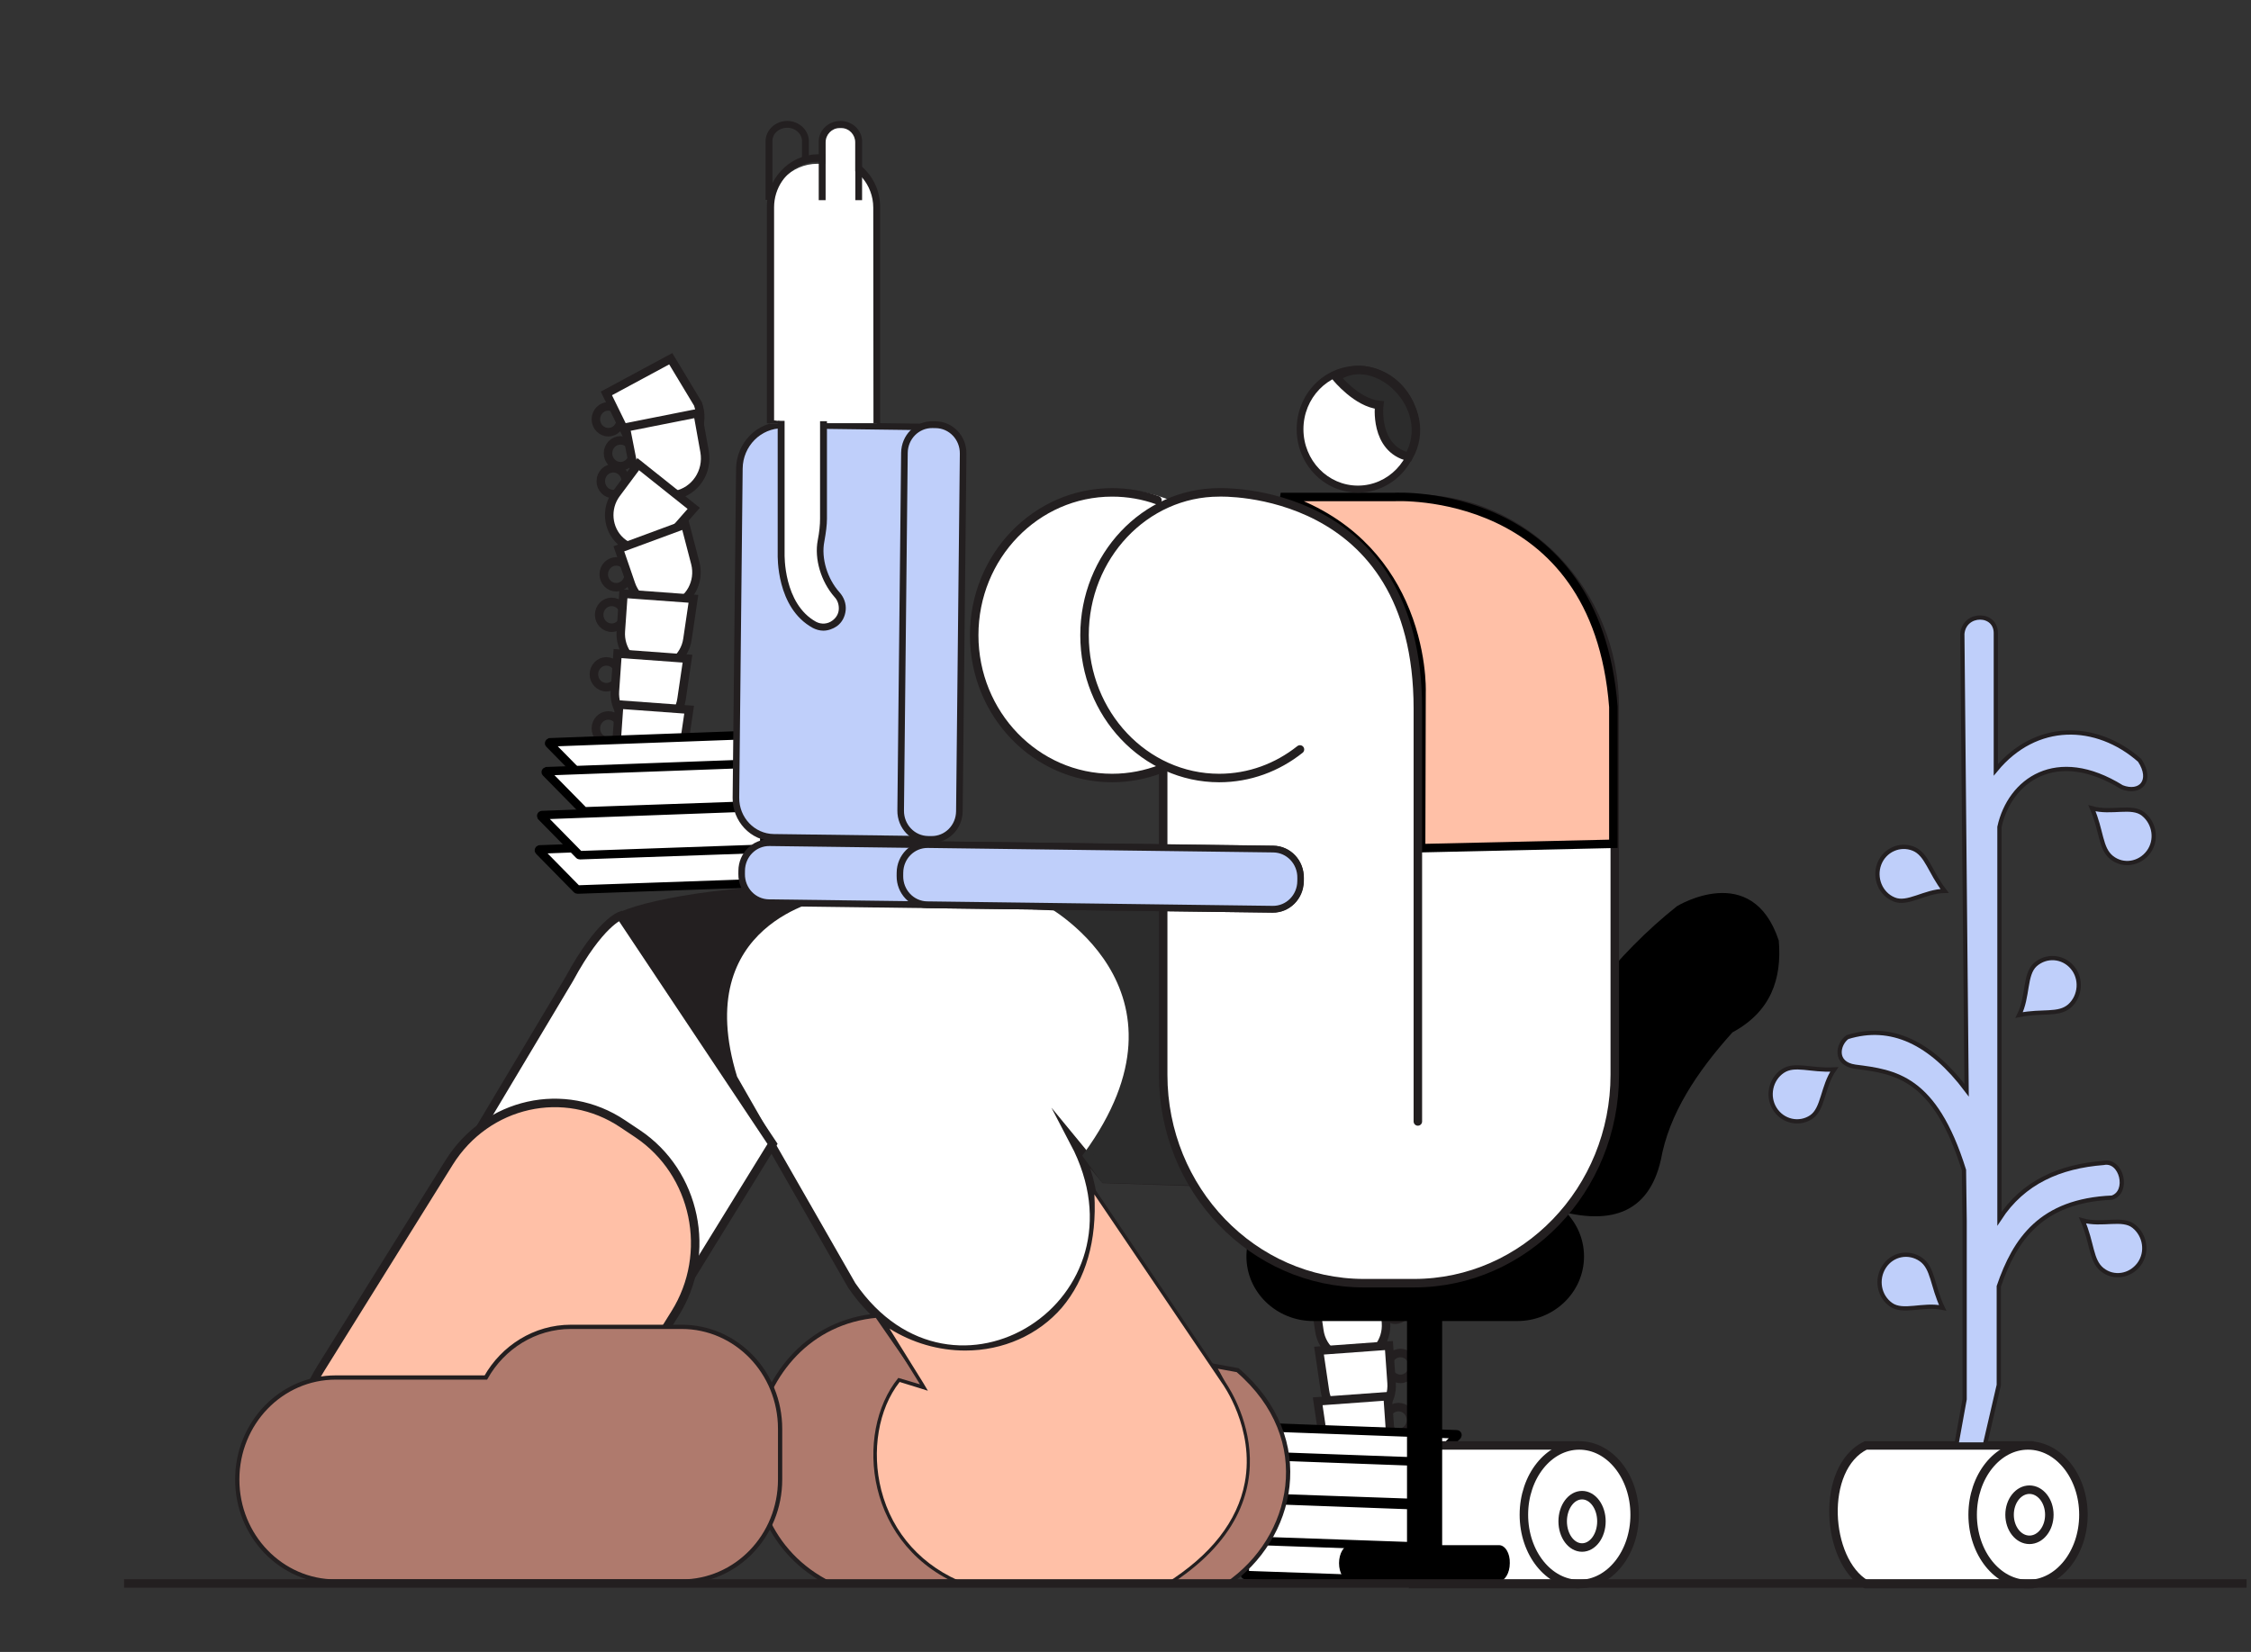
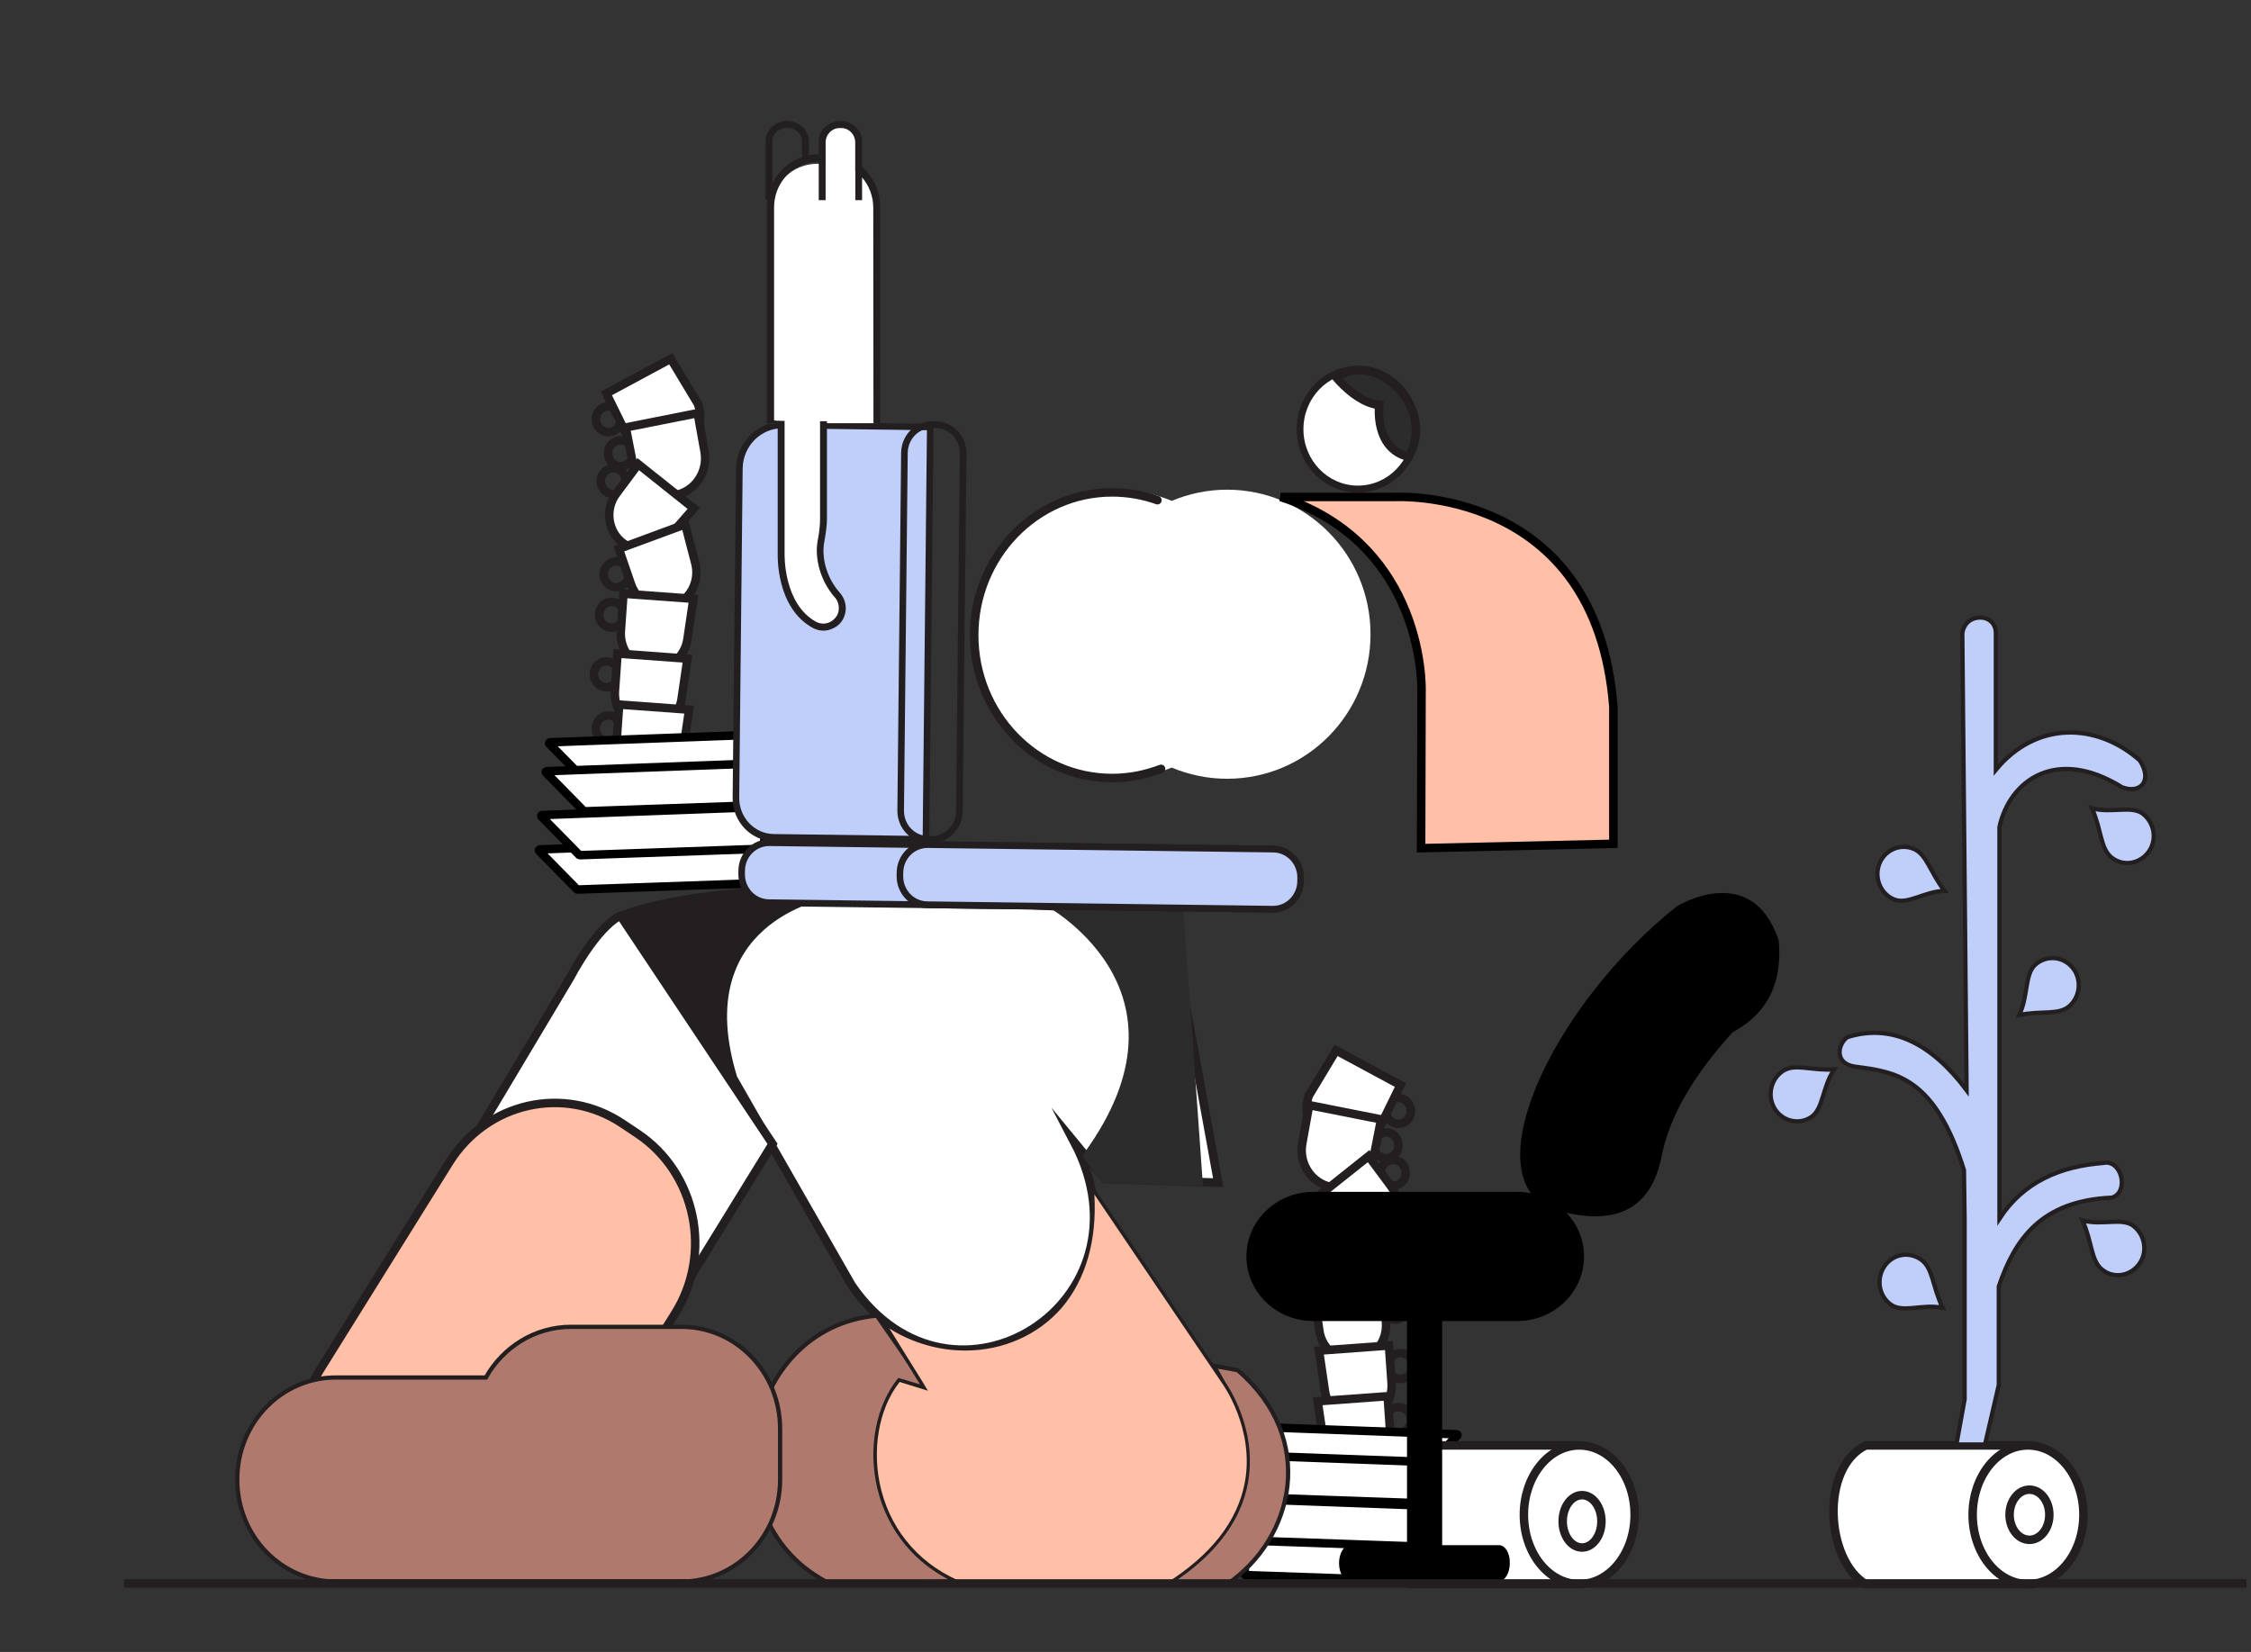
<svg xmlns="http://www.w3.org/2000/svg" width="530" height="389" viewBox="0 0 530 389" fill="none">
  <rect x="0" y="0" width="530" height="389" fill="#333333" stroke="none" />
  <g clip-path="url(#clip0_1284_444)">
    <path d="M143.236 101.774C144.859 101.774 146.174 100.412 146.174 98.731C146.174 97.051 144.859 95.689 143.236 95.689C141.613 95.689 140.298 97.051 140.298 98.731C140.298 100.412 141.613 101.774 143.236 101.774Z" stroke="#231F20" stroke-width="2" stroke-miterlimit="10" />
    <path d="M146.097 109.782C147.72 109.782 149.036 108.419 149.036 106.739C149.036 105.058 147.72 103.696 146.097 103.696C144.475 103.696 143.159 105.058 143.159 106.739C143.159 108.419 144.475 109.782 146.097 109.782Z" stroke="#231F20" stroke-width="2" stroke-miterlimit="10" />
    <path d="M144.396 116.348C146.019 116.348 147.334 114.985 147.334 113.305C147.334 111.624 146.019 110.262 144.396 110.262C142.773 110.262 141.458 111.624 141.458 113.305C141.458 114.985 142.773 116.348 144.396 116.348Z" stroke="#231F20" stroke-width="2" stroke-miterlimit="10" />
    <path d="M145.092 138.288C146.714 138.288 148.03 136.926 148.03 135.245C148.03 133.565 146.714 132.202 145.092 132.202C143.469 132.202 142.153 133.565 142.153 135.245C142.153 136.926 143.469 138.288 145.092 138.288Z" stroke="#231F20" stroke-width="2" stroke-miterlimit="10" />
    <path d="M144.01 147.817C145.632 147.817 146.948 146.454 146.948 144.774C146.948 143.093 145.632 141.731 144.01 141.731C142.387 141.731 141.071 143.093 141.071 144.774C141.071 146.454 142.387 147.817 144.01 147.817Z" stroke="#231F20" stroke-width="2" stroke-miterlimit="10" />
    <path d="M142.772 161.83C144.395 161.83 145.71 160.467 145.71 158.787C145.71 157.106 144.395 155.744 142.772 155.744C141.149 155.744 139.834 157.106 139.834 158.787C139.834 160.467 141.149 161.83 142.772 161.83Z" stroke="#231F20" stroke-width="2" stroke-miterlimit="10" />
    <path d="M143.236 174.562C144.859 174.562 146.174 173.199 146.174 171.519C146.174 169.838 144.859 168.476 143.236 168.476C141.613 168.476 140.298 169.838 140.298 171.519C140.298 173.199 141.613 174.562 143.236 174.562Z" stroke="#231F20" stroke-width="2" stroke-miterlimit="10" />
    <path d="M142.772 92.646L148.417 104.176C155.531 110.502 167.515 104.497 164.345 95.128L157.928 84.478L142.772 92.646Z" fill="white" stroke="#231F20" stroke-width="2" stroke-miterlimit="10" />
    <path d="M147.334 100.653L164.267 97.29L165.891 106.338C166.742 111.143 163.649 115.707 159.01 116.588C154.448 117.469 150.118 114.346 149.112 109.701L147.334 100.653Z" fill="white" stroke="#231F20" stroke-width="2" stroke-miterlimit="10" />
    <path d="M150.273 109.301L145.092 116.268C142.541 119.711 143.005 124.595 146.097 127.398C149.345 130.361 154.294 130.12 157.154 126.757L163.34 119.711L150.273 109.301Z" fill="white" stroke="#231F20" stroke-width="2" stroke-miterlimit="10" />
    <path d="M145.71 129.24L148.571 137.567C149.963 141.651 154.215 143.893 158.236 142.692C162.411 141.491 164.808 137.007 163.726 132.683L161.329 123.474L145.71 129.24Z" fill="white" stroke="#231F20" stroke-width="2" stroke-miterlimit="10" />
    <path d="M146.793 139.809L146.175 148.618C145.865 152.942 148.804 156.785 152.979 157.346C157.232 157.986 161.252 154.943 161.871 150.459L163.263 141.01L146.793 139.809Z" fill="white" stroke="#231F20" stroke-width="2" stroke-miterlimit="10" />
    <path d="M145.402 153.902L144.783 162.711C144.474 167.035 147.412 170.878 151.587 171.439C155.84 172.079 159.861 169.036 160.479 164.552L161.871 155.104L145.402 153.902Z" fill="white" stroke="#231F20" stroke-width="2" stroke-miterlimit="10" />
    <path d="M145.787 165.914L145.169 174.722C144.86 179.046 147.798 182.889 151.973 183.45C156.226 184.09 160.247 181.048 160.865 176.563L162.257 167.115L145.787 165.914Z" fill="white" stroke="#231F20" stroke-width="2" stroke-miterlimit="10" />
    <path d="M126.921 200.345L135.813 209.394C135.813 209.394 135.89 209.474 135.968 209.474L179.268 207.953C179.345 207.953 179.422 207.872 179.422 207.792V198.264C179.422 198.183 179.345 198.103 179.268 198.103L127.076 200.025C126.921 200.025 126.844 200.265 126.921 200.345Z" fill="white" stroke="black" stroke-width="2" stroke-miterlimit="10" />
    <path d="M127.462 192.258L136.354 201.306C136.354 201.306 136.431 201.386 136.509 201.386L179.809 199.865C179.886 199.865 179.963 199.785 179.963 199.705V190.176C179.963 190.096 179.886 190.016 179.809 190.016L127.617 191.938C127.462 191.938 127.385 192.098 127.462 192.258Z" fill="white" stroke="black" stroke-width="2" stroke-miterlimit="10" />
    <path d="M129.318 175.122L138.21 184.17C138.21 184.17 138.288 184.251 138.365 184.251L181.665 182.729C181.743 182.729 181.82 182.649 181.82 182.569V173.04C181.82 172.96 181.743 172.88 181.665 172.88L129.473 174.802C129.318 174.882 129.241 175.042 129.318 175.122Z" fill="white" stroke="black" stroke-width="2" stroke-miterlimit="10" />
    <path d="M128.544 181.928L137.436 190.977C137.436 190.977 137.514 191.057 137.591 191.057L180.891 189.535C180.968 189.535 181.046 189.455 181.046 189.375V179.846C181.046 179.766 180.968 179.686 180.891 179.686L128.699 181.608C128.467 181.688 128.467 181.848 128.544 181.928Z" fill="white" stroke="black" stroke-width="2" stroke-miterlimit="10" />
    <path d="M329.272 264.645C330.895 264.645 332.21 263.283 332.21 261.602C332.21 259.922 330.895 258.559 329.272 258.559C327.649 258.559 326.334 259.922 326.334 261.602C326.334 263.283 327.649 264.645 329.272 264.645Z" stroke="#231F20" stroke-width="2" stroke-miterlimit="10" />
    <path d="M326.335 272.732C327.957 272.732 329.273 271.37 329.273 269.69C329.273 268.009 327.957 266.647 326.335 266.647C324.712 266.647 323.396 268.009 323.396 269.69C323.396 271.37 324.712 272.732 326.335 272.732Z" stroke="#231F20" stroke-width="2" stroke-miterlimit="10" />
    <path d="M328.036 279.218C329.659 279.218 330.974 277.856 330.974 276.176C330.974 274.495 329.659 273.133 328.036 273.133C326.413 273.133 325.098 274.495 325.098 276.176C325.098 277.856 326.413 279.218 328.036 279.218Z" stroke="#231F20" stroke-width="2" stroke-miterlimit="10" />
    <path d="M327.417 301.159C329.039 301.159 330.355 299.796 330.355 298.116C330.355 296.435 329.039 295.073 327.417 295.073C325.794 295.073 324.479 296.435 324.479 298.116C324.479 299.796 325.794 301.159 327.417 301.159Z" stroke="#231F20" stroke-width="2" stroke-miterlimit="10" />
    <path d="M328.5 310.768C330.122 310.768 331.438 309.405 331.438 307.725C331.438 306.044 330.122 304.682 328.5 304.682C326.877 304.682 325.562 306.044 325.562 307.725C325.562 309.405 326.877 310.768 328.5 310.768Z" stroke="#231F20" stroke-width="2" stroke-miterlimit="10" />
    <path d="M329.736 324.701C331.359 324.701 332.674 323.338 332.674 321.658C332.674 319.977 331.359 318.615 329.736 318.615C328.113 318.615 326.798 319.977 326.798 321.658C326.798 323.338 328.113 324.701 329.736 324.701Z" stroke="#231F20" stroke-width="2" stroke-miterlimit="10" />
    <path d="M329.272 337.432C330.895 337.432 332.21 336.07 332.21 334.39C332.21 332.709 330.895 331.347 329.272 331.347C327.649 331.347 326.334 332.709 326.334 334.39C326.334 336.07 327.649 337.432 329.272 337.432Z" stroke="#231F20" stroke-width="2" stroke-miterlimit="10" />
    <path d="M329.736 255.516L324.092 267.047C316.978 273.373 304.993 267.367 308.164 257.999L314.581 247.349L329.736 255.516Z" fill="white" stroke="#231F20" stroke-width="2" stroke-miterlimit="10" />
    <path d="M325.175 263.604L308.241 260.241L306.617 269.289C305.767 274.094 308.86 278.658 313.499 279.539C318.061 280.42 322.391 277.297 323.396 272.652L325.175 263.604Z" fill="white" stroke="#231F20" stroke-width="2" stroke-miterlimit="10" />
    <path d="M322.236 272.252L327.417 279.218C329.969 282.662 329.505 287.546 326.412 290.349C323.164 293.311 318.216 293.071 315.355 289.708L309.169 282.662L322.236 272.252Z" fill="white" stroke="#231F20" stroke-width="2" stroke-miterlimit="10" />
    <path d="M326.798 292.19L323.937 300.518C322.545 304.602 318.292 306.844 314.272 305.643C310.096 304.442 307.699 299.958 308.782 295.634L311.179 286.425L326.798 292.19Z" fill="white" stroke="#231F20" stroke-width="2" stroke-miterlimit="10" />
    <path d="M325.716 302.68L326.334 311.488C326.644 315.812 323.705 319.656 319.53 320.216C315.277 320.857 311.256 317.814 310.638 313.33L309.246 303.881L325.716 302.68Z" fill="white" stroke="#231F20" stroke-width="2" stroke-miterlimit="10" />
    <path d="M327.03 316.853L327.649 325.661C327.958 329.985 325.02 333.829 320.844 334.389C316.592 335.03 312.571 331.987 311.952 327.503L310.561 318.054L327.03 316.853Z" fill="white" stroke="#231F20" stroke-width="2" stroke-miterlimit="10" />
    <path d="M326.721 328.784L327.339 337.592C327.648 341.916 324.71 345.76 320.535 346.321C316.282 346.961 312.261 343.918 311.643 339.434L310.251 329.985L326.721 328.784Z" fill="white" stroke="#231F20" stroke-width="2" stroke-miterlimit="10" />
    <path d="M345.51 363.296L336.695 372.345C336.695 372.345 336.618 372.425 336.541 372.425L293.241 370.903C293.163 370.903 293.086 370.823 293.086 370.743V361.214C293.086 361.134 293.163 361.054 293.241 361.054L345.433 362.976C345.587 362.976 345.665 363.136 345.51 363.296Z" fill="white" stroke="black" stroke-width="2" stroke-miterlimit="10" />
    <path d="M345.045 355.129L336.153 364.177C336.153 364.177 336.076 364.257 335.999 364.257L292.699 362.736C292.621 362.736 292.544 362.656 292.544 362.576V353.127C292.544 353.047 292.621 352.967 292.699 352.967L344.891 354.888C345.045 354.888 345.123 355.049 345.045 355.129Z" fill="white" stroke="black" stroke-width="2" stroke-miterlimit="10" />
    <path d="M343.113 338.073L334.221 347.121C334.221 347.121 334.144 347.201 334.066 347.201L290.766 345.68C290.689 345.68 290.611 345.6 290.611 345.52V335.991C290.611 335.911 290.689 335.831 290.766 335.831L342.958 337.753C343.19 337.753 343.19 337.913 343.113 338.073Z" fill="white" stroke="black" stroke-width="2" stroke-miterlimit="10" />
    <path d="M343.963 344.879L335.071 353.928C335.071 353.928 334.994 354.008 334.917 354.008L291.617 352.486C291.539 352.486 291.462 352.406 291.462 352.326V342.797C291.462 342.717 291.539 342.637 291.617 342.637L343.809 344.559C343.963 344.559 344.041 344.799 343.963 344.879Z" fill="white" stroke="black" stroke-width="2" stroke-miterlimit="10" />
    <path d="M193.289 208.74C169.396 207.859 146.142 213.255 144.805 215.687L171.459 253.755L193.289 208.74Z" fill="#231F20" />
    <path d="M275.224 214.759L194.269 210.675C194.269 210.675 161.097 216.6 172.618 253.915L200.532 302.68C224.347 337.352 272.75 306.684 252.956 268.969L260.069 277.617L286.823 278.498L275.224 214.759Z" fill="white" stroke="#231F20" stroke-width="2" stroke-miterlimit="10" />
    <path d="M256.052 272.153C263.169 262.377 266.213 253.719 266.685 246.194C267.168 238.512 264.966 232.099 261.83 226.981C258.7 221.873 254.639 218.052 251.375 215.513C250.513 214.843 249.706 214.26 248.983 213.766L277.69 215.279L282.158 278.214L260.011 277.552L256.052 272.153Z" fill="#2C2C2C" stroke="#2C2C2C" stroke-width="2" />
    <path d="M357.186 280.66H309.246C300.509 280.66 293.473 287.466 293.473 295.874C293.473 304.282 300.509 311.088 309.246 311.088H357.186C365.923 311.088 372.959 304.282 372.959 295.874C372.959 287.466 365.923 280.66 357.186 280.66Z" fill="black" />
    <path d="M394.841 213.397C394.841 213.397 412.548 202.507 418.811 221.485C419.584 230.533 416.955 238.22 407.908 243.105C399.48 252.474 392.985 262.323 391.052 273.133C388.191 285.704 379.067 289.148 364.376 284.343C347.443 275.535 366.077 236.219 394.841 213.397Z" fill="black" />
-     <path d="M332.9 302.17H321.172C295.059 302.17 273.871 280.188 273.871 253.096V166.468C273.871 139.376 295.059 117.395 321.172 117.395H332.9C359.013 117.395 380.201 139.376 380.201 166.468V253.096C380.201 280.188 359.013 302.17 332.9 302.17Z" fill="white" stroke="#231F20" stroke-width="2" stroke-miterlimit="10" />
    <path d="M288.926 115.311C284.339 115.311 279.911 116.267 275.878 117.941C271.846 116.267 267.496 115.311 262.831 115.311C244.17 115.311 229.066 130.536 229.066 149.348C229.066 168.16 244.17 183.386 262.831 183.386C267.417 183.386 271.846 182.429 275.878 180.755C279.911 182.429 284.26 183.386 288.926 183.386C307.587 183.386 322.69 168.16 322.69 149.348C322.69 130.536 307.508 115.311 288.926 115.311Z" fill="white" />
    <path d="M379.87 198.702L334.601 199.729L334.701 162.799L334.702 162.781C334.702 162.773 334.702 162.764 334.703 162.753C334.703 162.735 334.703 162.714 334.704 162.689C334.705 162.61 334.707 162.494 334.707 162.345C334.706 162.046 334.7 161.612 334.678 161.06C334.633 159.956 334.522 158.377 334.257 156.461C333.727 152.631 332.58 147.436 330.11 141.98C325.801 132.468 317.483 122.214 301.545 117.031H328.346H328.374L328.403 117.029L328.403 117.029L328.403 117.029L328.408 117.029L328.43 117.028C328.45 117.027 328.482 117.025 328.525 117.023C328.61 117.02 328.74 117.016 328.912 117.012C329.255 117.005 329.763 117.001 330.415 117.014C331.719 117.041 333.593 117.138 335.858 117.418C340.392 117.978 346.467 119.27 352.657 122.189C364.967 127.993 377.857 140.279 379.87 166.473V198.702Z" fill="#FFC0A7" stroke="black" stroke-width="2" />
-     <path d="M306.077 176.483C300.741 180.727 294.169 183.21 287.055 183.21C269.581 183.21 255.354 168.156 255.354 149.578C255.354 131.001 269.581 115.947 287.055 115.947C287.055 115.947 333.835 114.186 333.835 166.874C333.835 219.563 333.835 264.084 333.835 264.084" stroke="#231F20" stroke-width="2" stroke-miterlimit="10" stroke-linecap="round" />
    <path d="M273.369 181.048C269.812 182.409 265.946 183.21 261.848 183.21C243.91 183.21 229.373 168.156 229.373 149.578C229.373 131.001 243.91 115.947 261.848 115.947C265.56 115.947 269.194 116.588 272.519 117.789" stroke="#231F20" stroke-width="2" stroke-miterlimit="10" stroke-linecap="round" />
    <path d="M285.757 321.62C297.431 341.074 294.608 358.551 274.541 373.023H288.962C304.527 362.426 310.326 338.939 291.403 322.648L285.757 321.62Z" fill="#AF7A6D" stroke="#231F20" stroke-miterlimit="10" />
    <path d="M217.626 325.948L206.457 309.811C174.735 312.645 166.281 358.617 195.599 373.023L226.39 372.393C209.56 366.726 213.981 340.433 217.626 325.948Z" fill="#AF7A6D" stroke="#231F20" stroke-miterlimit="10" />
    <path d="M227.362 373.32C217.001 369.343 209.81 361.467 207.104 351.046C204.707 341.659 206.485 331.477 211.666 325.033L217.542 326.784L208.032 311.51C213.599 315.487 220.326 317.635 227.207 317.635C236.022 317.635 244.141 313.976 249.631 307.692C255.585 300.85 258.136 291.225 257.208 279.929L288.06 325.511C288.137 325.59 295.869 336.329 293.472 349.217C291.771 358.444 285.354 366.558 274.528 373.32H227.362Z" fill="#FFC0A7" />
    <path d="M257.672 281.281L287.751 325.749C287.828 325.829 295.483 336.409 293.086 349.137C291.385 358.206 285.122 366.24 274.451 372.922H227.44C217.233 369.024 210.119 361.149 207.491 350.887C205.171 341.739 206.795 331.795 211.821 325.431L216.46 326.863L218.47 327.499L217.388 325.67L209.424 312.862C214.759 316.203 220.945 318.033 227.285 318.033C236.177 318.033 244.45 314.374 250.018 307.93C255.662 301.248 258.291 292.1 257.672 281.281ZM256.667 278.338C259.605 304.191 243.832 317.158 227.208 317.158C220.017 317.158 212.594 314.692 206.563 309.76L216.614 325.988L211.511 324.477C200.995 337.364 203.624 364.729 227.285 373.718H274.606C308.473 352.637 288.369 325.272 288.369 325.272L256.667 278.338Z" fill="#231F20" />
    <path d="M146.097 215.64C146.097 215.64 141.226 217.241 134.035 230.533L112.23 267.047C136.896 251.433 167.593 270.731 161.871 301.879L181.897 269.369L146.097 215.64Z" fill="white" stroke="#231F20" stroke-width="2" stroke-miterlimit="10" />
    <path d="M87.796 366.98L84.317 364.657C70.553 355.449 66.61 336.471 75.502 322.298L105.735 273.773C114.627 259.52 132.952 255.436 146.638 264.645L150.117 266.967C163.881 276.176 167.824 295.153 158.932 309.326L128.699 357.851C119.885 372.104 101.559 376.188 87.796 366.98Z" fill="#FFC0A7" stroke="#231F20" stroke-width="2" stroke-miterlimit="10" />
    <path d="M160.48 312.449H134.422C125.917 312.449 118.417 317.254 114.396 324.38H79.06C66.224 324.38 55.863 335.11 55.863 348.402C55.863 361.695 66.224 372.425 79.06 372.425H134.422H160.48C173.315 372.425 183.676 361.695 183.676 348.402V336.471C183.676 323.179 173.315 312.449 160.48 312.449Z" fill="#AF7A6D" stroke="#231F20" stroke-miterlimit="10" />
    <path d="M181.047 212.574C177.49 212.528 174.584 209.472 174.622 205.819L174.631 205.024C174.669 201.371 177.639 198.391 181.196 198.437L299.732 199.97C303.289 200.016 306.195 203.072 306.157 206.725L306.148 207.519C306.11 211.173 303.14 214.153 299.583 214.107L181.047 212.574Z" fill="#BFCFFA" />
    <path d="M299.801 200.761C302.971 200.802 305.495 203.458 305.461 206.717L305.452 207.511C305.418 210.77 302.839 213.36 299.669 213.319L181.055 211.784C177.885 211.743 175.361 209.087 175.395 205.828L175.403 205.034C175.438 201.775 178.017 199.185 181.187 199.226L299.801 200.761ZM299.818 199.172L181.204 197.637C177.183 197.585 173.9 200.881 173.857 205.014L173.848 205.808C173.805 209.941 177.017 213.321 181.038 213.373L299.574 214.907C303.595 214.959 306.878 211.663 306.922 207.53L306.93 206.736C307.051 202.604 303.761 199.223 299.818 199.172Z" fill="#231F20" />
    <path d="M218.313 213.052C214.756 213.006 211.85 209.944 211.888 206.283L211.896 205.487C211.935 201.826 214.905 198.84 218.462 198.887L299.808 199.942C303.365 199.988 306.272 203.05 306.233 206.711L306.225 207.507C306.186 211.168 303.216 214.154 299.659 214.108L218.313 213.052Z" fill="#BFCFFA" />
    <path d="M299.8 200.735C302.97 200.776 305.494 203.437 305.46 206.701L305.452 207.497C305.417 210.762 302.838 213.356 299.668 213.315L218.321 212.259C215.15 212.218 212.626 209.558 212.661 206.293L212.669 205.497C212.703 202.232 215.283 199.638 218.453 199.679L299.8 200.735ZM299.817 199.142L218.47 198.087C214.449 198.034 211.166 201.336 211.122 205.477L211.114 206.273C211.071 210.413 214.283 213.8 218.304 213.852L299.651 214.908C303.672 214.96 306.955 211.658 306.998 207.518L307.006 206.721C307.05 202.581 303.837 199.195 299.817 199.142Z" fill="#231F20" />
    <path d="M182.161 197.205C177.205 197.14 173.222 192.926 173.276 187.804L174.086 110.334C174.147 104.572 178.687 99.988 184.262 100.061L219.031 100.515L218.015 197.593L182.162 197.125L182.161 197.205Z" fill="#BFCFFA" />
    <path d="M218.247 101.386L217.248 196.862L182.17 196.404C177.678 196.346 174.001 192.536 174.05 187.814L174.861 110.344C174.916 105.062 179.143 100.795 184.254 100.862L218.248 101.306M219.812 99.806L218.263 99.785L184.27 99.341C178.307 99.263 173.376 104.242 173.311 110.404L172.501 187.874C172.443 193.396 176.732 198.014 182.152 198.085L217.23 198.543L218.779 198.563L218.795 196.963L219.795 101.406L219.812 99.806Z" fill="#231F20" />
-     <path d="M218.516 197.672C214.943 197.626 212.023 194.545 212.061 190.863L212.946 106.642C212.985 102.96 215.969 99.956 219.542 100.002L220.319 100.012C223.893 100.059 226.813 103.139 226.774 106.822L225.889 191.042C225.851 194.725 222.867 197.729 219.293 197.682L218.516 197.672Z" fill="#BFCFFA" />
    <path d="M220.31 100.814C223.494 100.855 226.029 103.53 225.995 106.812L225.11 191.032C225.076 194.314 222.486 196.923 219.302 196.881L218.525 196.871C215.341 196.83 212.806 194.155 212.841 190.872L213.725 106.653C213.76 103.371 216.35 100.762 219.534 100.803L220.31 100.814ZM220.327 99.212L219.551 99.202C215.513 99.15 212.216 102.47 212.172 106.633L211.288 190.852C211.244 195.015 214.47 198.42 218.508 198.472L219.285 198.482C223.323 198.535 226.62 195.215 226.664 191.052L227.548 106.833C227.592 102.67 224.365 99.265 220.327 99.212Z" fill="#231F20" />
    <path d="M201.356 40.405C199.655 39.204 197.568 38.564 195.325 38.564H192.464C186.279 38.564 181.33 43.688 181.33 50.014V99.66H206.46V50.014C206.46 45.931 204.372 42.407 201.356 40.405Z" fill="white" />
    <path d="M202.981 39.29C202.44 38.81 201.898 38.41 201.357 38.089V40.171C201.976 40.652 202.517 41.132 202.981 41.773C204.605 43.694 205.61 46.177 205.61 48.899L205.66 99.681H207.234V48.819C207.234 44.976 205.61 41.612 202.981 39.29ZM190.455 36.568C189.914 36.648 189.372 36.808 188.831 36.968C185.815 38.009 183.341 40.251 181.872 43.134C181.254 44.415 180.79 45.776 180.635 47.298C180.558 47.858 180.558 48.339 180.558 48.899L180.558 99.681H184.037L184.595 99.334L182.259 98.987V48.819C182.259 44.255 185.042 40.331 188.908 38.81C189.45 38.57 189.991 38.41 190.532 38.33C191.151 38.169 191.847 38.089 192.542 38.089H194.476V36.328H192.542C191.769 36.328 191.073 36.408 190.455 36.568Z" fill="#231F20" />
    <path d="M202.98 47.138H201.356V33.285C201.356 31.603 199.81 30.162 197.877 30.162C195.944 30.162 194.397 31.523 194.397 33.285V47.138H192.773V33.285C192.773 30.642 195.093 28.48 197.877 28.48C200.66 28.48 202.98 30.642 202.98 33.285V47.138Z" fill="#231F20" />
    <path d="M190.455 33.285V38.249C189.913 38.33 189.295 38.57 188.831 38.73V33.205C188.831 31.523 187.284 30.082 185.351 30.082C183.418 30.082 181.872 31.443 181.872 33.205V47.057H180.248V33.285C180.248 30.642 182.568 28.48 185.351 28.48C188.135 28.48 190.455 30.642 190.455 33.285Z" fill="#231F20" />
    <path d="M198.11 51.302H197.646C195.868 51.302 194.398 49.78 194.398 47.938V33.525C194.398 31.683 195.868 30.162 197.646 30.162H198.11C199.888 30.162 201.357 31.683 201.357 33.525V47.938C201.357 49.86 199.888 51.302 198.11 51.302Z" fill="white" />
    <path d="M319.724 115.098C312.235 115.098 306.1 108.744 306.1 100.988C306.1 93.232 312.235 86.878 319.724 86.878C327.214 86.878 333.349 93.232 333.349 100.988C333.349 108.744 327.214 115.098 319.724 115.098Z" fill="white" />
    <path d="M319.724 87.786C326.815 87.786 332.552 93.727 332.552 101.071C332.552 108.414 326.815 114.355 319.724 114.355C312.633 114.355 306.896 108.414 306.896 101.071C306.896 93.727 312.633 87.786 319.724 87.786ZM319.724 86.136C311.757 86.136 305.303 92.819 305.303 101.071C305.303 109.322 311.757 116.005 319.724 116.005C327.692 116.005 334.146 109.322 334.146 101.071C334.146 92.819 327.692 86.136 319.724 86.136Z" fill="#231F20" />
    <path d="M314.625 88.859C314.625 88.859 319.485 94.882 324.744 95.377C324.744 95.377 323.469 105.609 331.676 107.589C338.369 95.872 323.867 82.258 314.625 88.859Z" fill="#2C2C2C" stroke="#231F20" stroke-width="2" stroke-miterlimit="10" />
    <path d="M183.597 99.334V130.403C183.597 130.403 183.133 142.814 191.406 147.459C192.952 148.339 194.808 148.099 196.123 147.058C198.288 145.377 198.52 142.174 196.664 140.172C193.571 136.649 192.102 131.444 192.875 127.28C193.184 125.518 193.494 123.757 193.494 121.995V99.414L183.597 99.334Z" fill="white" />
    <path d="M197.646 139.463C194.785 136.26 193.316 131.456 194.089 127.532C194.475 125.37 194.707 123.688 194.707 122.167V99.186H193.084V122.167C193.084 123.608 192.929 125.21 192.542 127.212C191.692 131.616 193.316 136.981 196.486 140.584C197.259 141.385 197.568 142.506 197.491 143.547C197.414 144.588 196.872 145.469 196.022 146.109C194.862 146.99 193.393 147.07 192.156 146.43C184.424 142.186 184.733 130.575 184.733 130.415V99.106H183.109V130.415C183.109 130.895 182.722 143.146 191.382 147.871C192.156 148.271 193.006 148.511 193.857 148.511C194.939 148.511 196.099 148.111 197.027 147.47C198.264 146.59 198.96 145.228 199.115 143.707C199.269 142.186 198.728 140.664 197.646 139.463Z" fill="#231F20" />
    <path d="M370.839 340.375H332.721V373.023H370.839V340.375Z" fill="white" stroke="#231F20" stroke-width="2" stroke-miterlimit="10" />
    <path d="M371.842 373.023C379.044 373.023 384.883 365.715 384.883 356.699C384.883 347.684 379.044 340.375 371.842 340.375C364.64 340.375 358.802 347.684 358.802 356.699C358.802 365.715 364.64 373.023 371.842 373.023Z" fill="white" stroke="#231F20" stroke-width="2" stroke-miterlimit="10" />
    <path d="M372.496 364.417C375.015 364.417 377.058 361.657 377.058 358.252C377.058 354.846 375.015 352.086 372.496 352.086C369.976 352.086 367.934 354.846 367.934 358.252C367.934 361.657 369.976 364.417 372.496 364.417Z" fill="white" stroke="#231F20" stroke-width="2" stroke-miterlimit="10" />
    <path d="M477.839 340.375H439.272C428.467 345.686 429.898 367.478 439.272 373.023H477.839V340.375Z" fill="white" stroke="#231F20" stroke-width="2" stroke-miterlimit="10" />
    <path d="M477.503 373.023C484.705 373.023 490.544 365.715 490.544 356.699C490.544 347.684 484.705 340.375 477.503 340.375C470.301 340.375 464.463 347.684 464.463 356.699C464.463 365.715 470.301 373.023 477.503 373.023Z" fill="white" stroke="#231F20" stroke-width="2" stroke-miterlimit="10" />
    <path d="M477.837 362.604C480.423 362.604 482.519 359.96 482.519 356.699C482.519 353.438 480.423 350.795 477.837 350.795C475.252 350.795 473.156 353.438 473.156 356.699C473.156 359.96 475.252 362.604 477.837 362.604Z" fill="white" stroke="#231F20" stroke-width="2" stroke-miterlimit="10" />
    <path d="M335.691 372.345H335.149C333.062 372.345 331.283 370.583 331.283 368.341V310.047C331.283 307.885 332.984 306.043 335.149 306.043H335.691C337.778 306.043 339.557 307.805 339.557 310.047V368.341C339.479 370.583 337.778 372.345 335.691 372.345Z" fill="black" />
    <path d="M352.933 363.857H317.829C316.437 363.857 315.277 365.778 315.277 368.101C315.277 370.423 316.437 372.345 317.829 372.345H352.933C354.325 372.345 355.485 370.423 355.485 368.101C355.562 365.778 354.402 363.857 352.933 363.857Z" fill="black" />
    <path d="M462.575 287.466V329.505L460.642 340.155H467.369L470.616 326.142V302.92C474.405 291.87 480.513 282.742 497.292 282.021C501.39 280.66 499.535 272.973 495.282 273.853C484.998 274.654 476.415 278.338 470.771 286.986V194.74C473.168 183.77 484.148 175.763 499.612 185.372C503.942 187.053 506.957 183.85 503.787 179.046C493.581 170.077 479.354 169.837 469.92 181.288V149.258C470.075 144.133 462.497 144.133 462.033 149.258L463.039 256.718C454.611 245.507 445.255 241.023 434.971 244.226C432.729 245.827 431.723 250.472 436.827 251.192C446.183 252.394 455.538 253.515 462.42 275.535L462.575 287.466Z" fill="#BFCFFA" stroke="#231F20" stroke-miterlimit="10" />
    <path d="M502.396 288.747C505.102 290.909 505.721 294.913 503.633 297.716C501.546 300.518 497.68 301.159 494.973 298.997C492.267 296.835 492.654 292.671 490.334 287.386C494.973 288.667 499.69 286.585 502.396 288.747Z" fill="#BFCFFA" stroke="#231F20" stroke-miterlimit="10" />
    <path d="M504.613 191.693C507.319 193.855 507.938 197.859 505.85 200.662C503.762 203.464 499.896 204.105 497.19 201.943C494.484 199.781 494.87 195.617 492.551 190.332C497.19 191.613 501.907 189.531 504.613 191.693Z" fill="#BFCFFA" stroke="#231F20" stroke-miterlimit="10" />
    <path d="M445.255 307.244C442.394 305.242 441.698 301.239 443.631 298.276C445.564 295.313 449.43 294.593 452.291 296.594C455.152 298.596 454.92 302.76 457.395 307.965C452.678 307.004 448.116 309.246 445.255 307.244Z" fill="#BFCFFA" stroke="#231F20" stroke-miterlimit="10" />
    <path d="M426.466 263.043C423.605 264.965 419.739 264.084 417.883 261.122C416.027 258.159 416.878 254.155 419.739 252.233C422.6 250.312 426.234 252.153 431.878 251.833C429.095 255.837 429.326 261.122 426.466 263.043Z" fill="#BFCFFA" stroke="#231F20" stroke-miterlimit="10" />
    <path d="M479.199 227.17C481.828 224.848 485.694 225.168 487.936 227.811C490.179 230.453 489.869 234.537 487.318 236.859C484.689 239.181 480.9 237.9 475.41 239.021C477.575 234.697 476.647 229.492 479.199 227.17Z" fill="#BFCFFA" stroke="#231F20" stroke-miterlimit="10" />
    <path d="M445.95 211.796C442.78 210.515 441.234 206.751 442.471 203.468C443.708 200.185 447.342 198.584 450.512 199.865C453.683 201.146 454.379 205.31 457.858 209.794C453.141 209.874 449.121 213.157 445.95 211.796Z" fill="#BFCFFA" stroke="#231F20" stroke-miterlimit="10" />
    <path d="M29.214 372.881L528.965 372.881" stroke="#231F20" stroke-width="2" stroke-miterlimit="10" />
  </g>
  <defs>
    <clipPath id="clip0_1284_444">
      <rect width="530" height="389" fill="white" />
    </clipPath>
  </defs>
</svg>